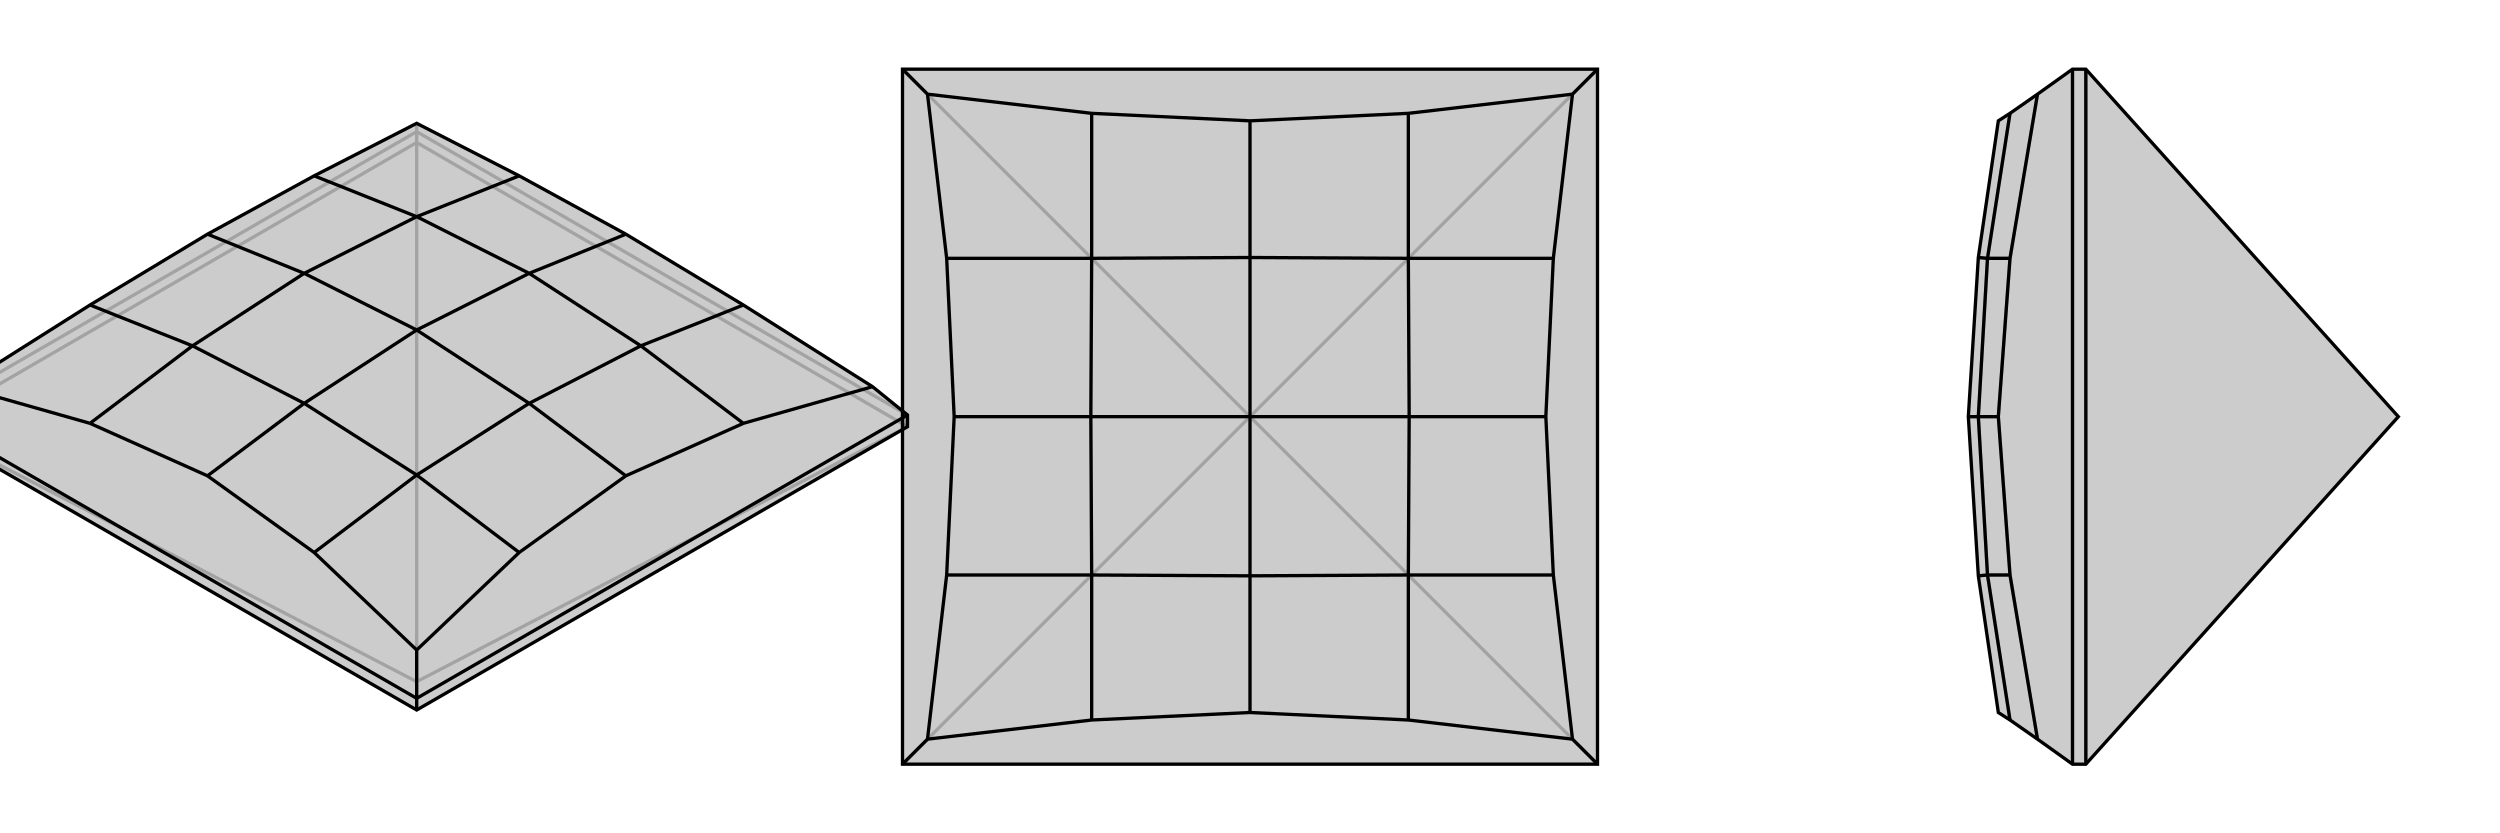
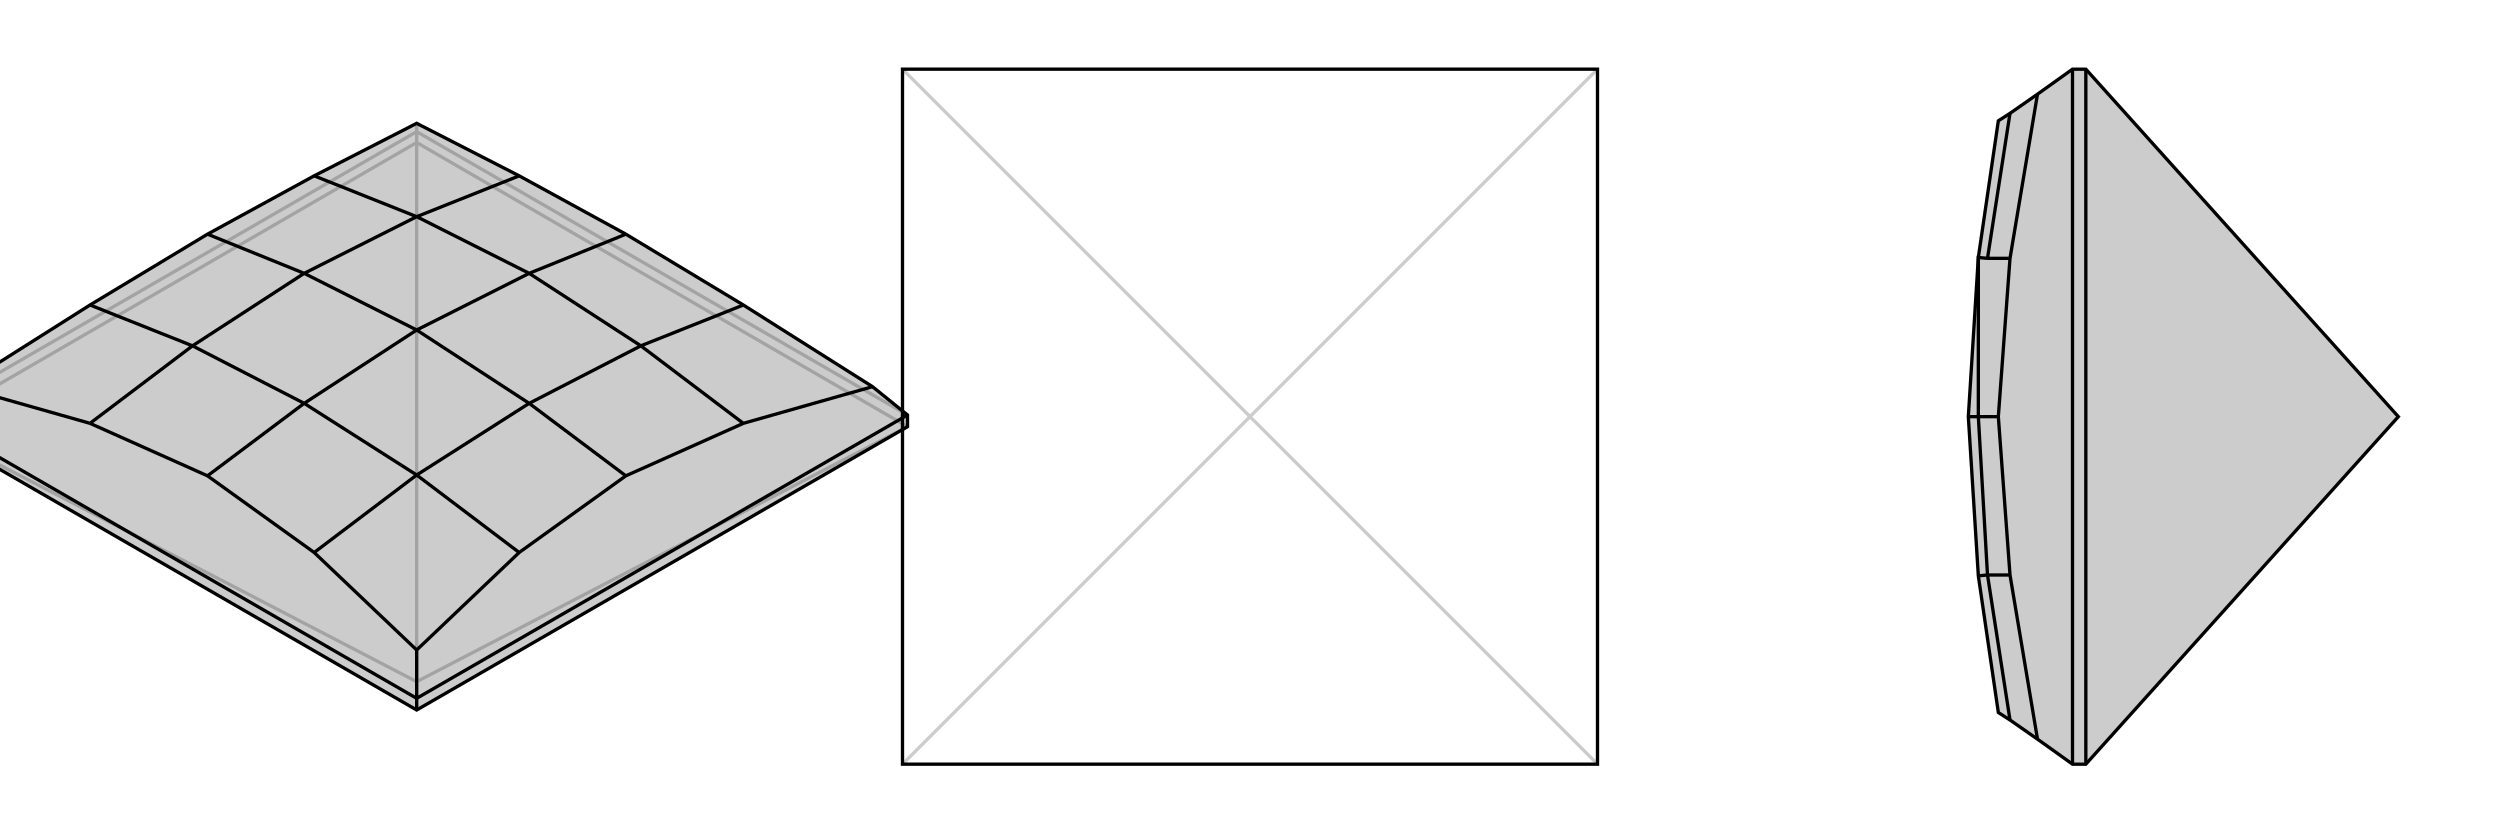
<svg xmlns="http://www.w3.org/2000/svg" viewBox="0 0 3000 1000">
  <g stroke="currentColor" stroke-width="4" fill="none" transform="translate(0 9)">
    <path fill="currentColor" stroke="none" fill-opacity=".2" d="M1089,503L1089,489L1047,455L892,357L751,272L623,202L500,139L377,202L249,272L108,357L-47,455L-89,489L-89,503L500,843z" />
    <path stroke-opacity=".2" d="M500,162L500,149M500,843L500,809M1089,503L500,162M1089,503L500,809M500,162L-89,503M500,809L-89,503M500,162L500,809M1089,489L500,149M-89,489L500,149M500,149L500,139" />
    <path d="M1089,503L1089,489L1047,455L892,357L751,272L623,202L500,139L377,202L249,272L108,357L-47,455L-89,489L-89,503L500,843z" />
    <path d="M500,843L500,829M500,829L1089,489M500,829L-89,489M500,829L500,771M1047,455L892,499M500,771L623,654M500,771L377,654M-47,455L108,499M892,357L769,406M623,202L500,251M751,272L635,319M623,654L751,562M623,654L500,561M892,499L751,562M892,499L769,406M751,562L635,475M108,499L249,562M108,499L231,406M377,654L249,562M377,654L500,561M249,562L365,475M377,202L500,251M108,357L231,406M249,272L365,319M500,251L635,319M500,251L365,319M769,406L635,319M769,406L635,475M635,319L500,387M500,561L635,475M500,561L365,475M635,475L500,387M231,406L365,475M231,406L365,319M365,319L500,387M365,475L500,387" />
  </g>
  <g stroke="currentColor" stroke-width="4" fill="none" transform="translate(1000 0)">
-     <path fill="currentColor" stroke="none" fill-opacity=".2" d="M917,83L83,83L83,917L917,917z" />
    <path stroke-opacity=".2" d="M917,917L500,500M917,83L500,500M500,500L83,917M83,83L500,500" />
    <path d="M917,83L83,83L83,917L917,917z" />
-     <path d="M917,83L887,113M917,917L887,887M83,83L113,113M83,917L113,887M113,113L310,136M113,113L136,310M887,113L690,136M887,113L864,310M887,887L864,690M887,887L690,864M113,887L310,864M113,887L136,690M690,136L500,145M690,136L690,310M310,136L500,145M310,136L310,310M500,145L500,309M864,690L855,500M864,690L690,690M864,310L855,500M864,310L690,310M855,500L691,500M310,864L500,855M310,864L310,690M690,864L500,855M690,864L690,690M500,855L500,691M136,310L145,500M136,310L310,310M136,690L145,500M136,690L310,690M145,500L309,500M310,310L500,309M310,310L309,500M690,310L500,309M690,310L691,500M500,309L500,500M690,690L691,500M690,690L500,691M691,500L500,500M310,690L500,691M310,690L309,500M309,500L500,500M500,691L500,500" />
  </g>
  <g stroke="currentColor" stroke-width="4" fill="none" transform="translate(2000 0)">
    <path fill="currentColor" stroke="none" fill-opacity=".2" d="M878,500L503,83L487,83L445,113L412,136L398,145L374,309L362,500L374,691L398,855L412,864L445,887L487,917L503,917z" />
-     <path stroke-opacity=".2" d="M503,83L503,917M487,917L487,83M445,113L412,310M445,887L412,690M412,136L385,310M412,864L385,690M412,310L398,500M412,310L385,310M412,690L398,500M412,690L385,690M398,500L374,500M385,310L374,309M385,310L374,500M385,690L374,691M385,690L374,500M374,500L362,500" />
    <path d="M878,500L503,83L487,83L445,113L412,136L398,145L374,309L362,500L374,691L398,855L412,864L445,887L487,917L503,917z" />
-     <path d="M503,917L503,83M487,917L487,83M445,113L412,310M445,887L412,690M412,136L385,310M412,690L398,500M412,690L385,690M412,310L398,500M412,310L385,310M398,500L374,500M412,864L385,690M385,310L374,309M385,310L374,500M385,690L374,500M385,690L374,691M374,500L362,500" />
+     <path d="M503,917L503,83M487,917L487,83M445,113L412,310M445,887L412,690M412,136L385,310M412,690L398,500M412,690L385,690M412,310L398,500M412,310L385,310M398,500L374,500M412,864L385,690M385,310L374,309L374,500M385,690L374,500M385,690L374,691M374,500L362,500" />
  </g>
</svg>